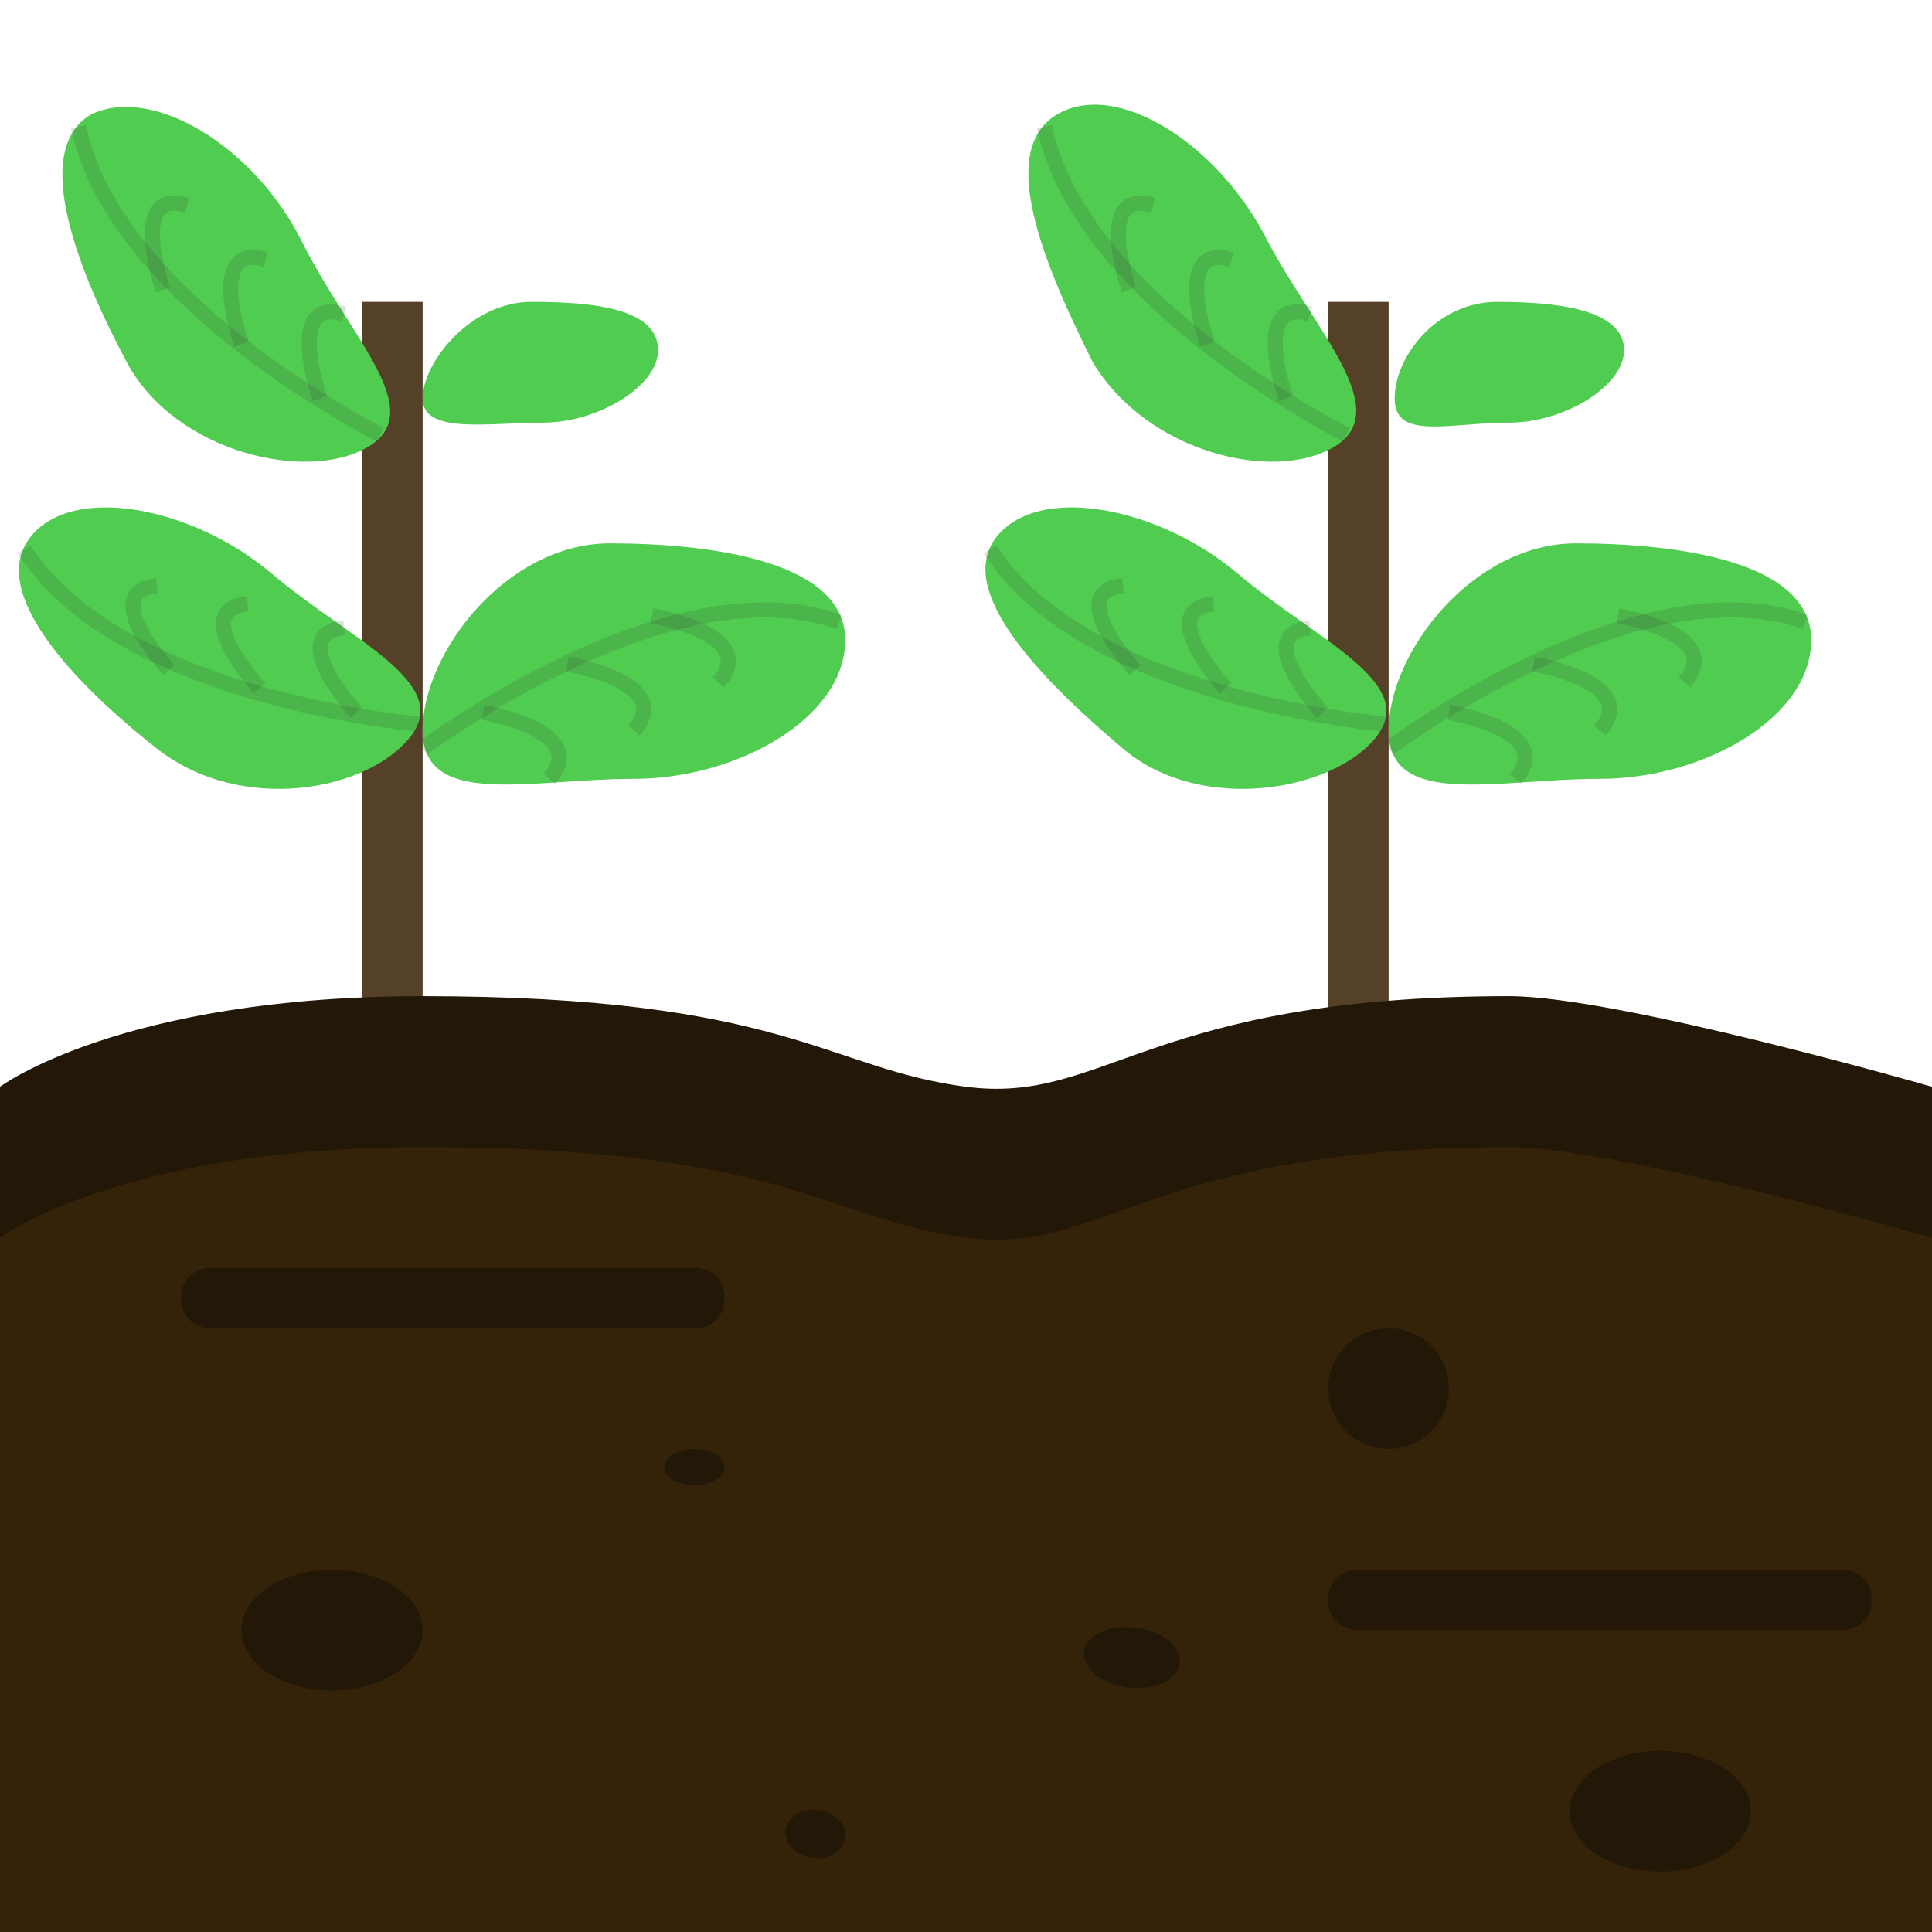
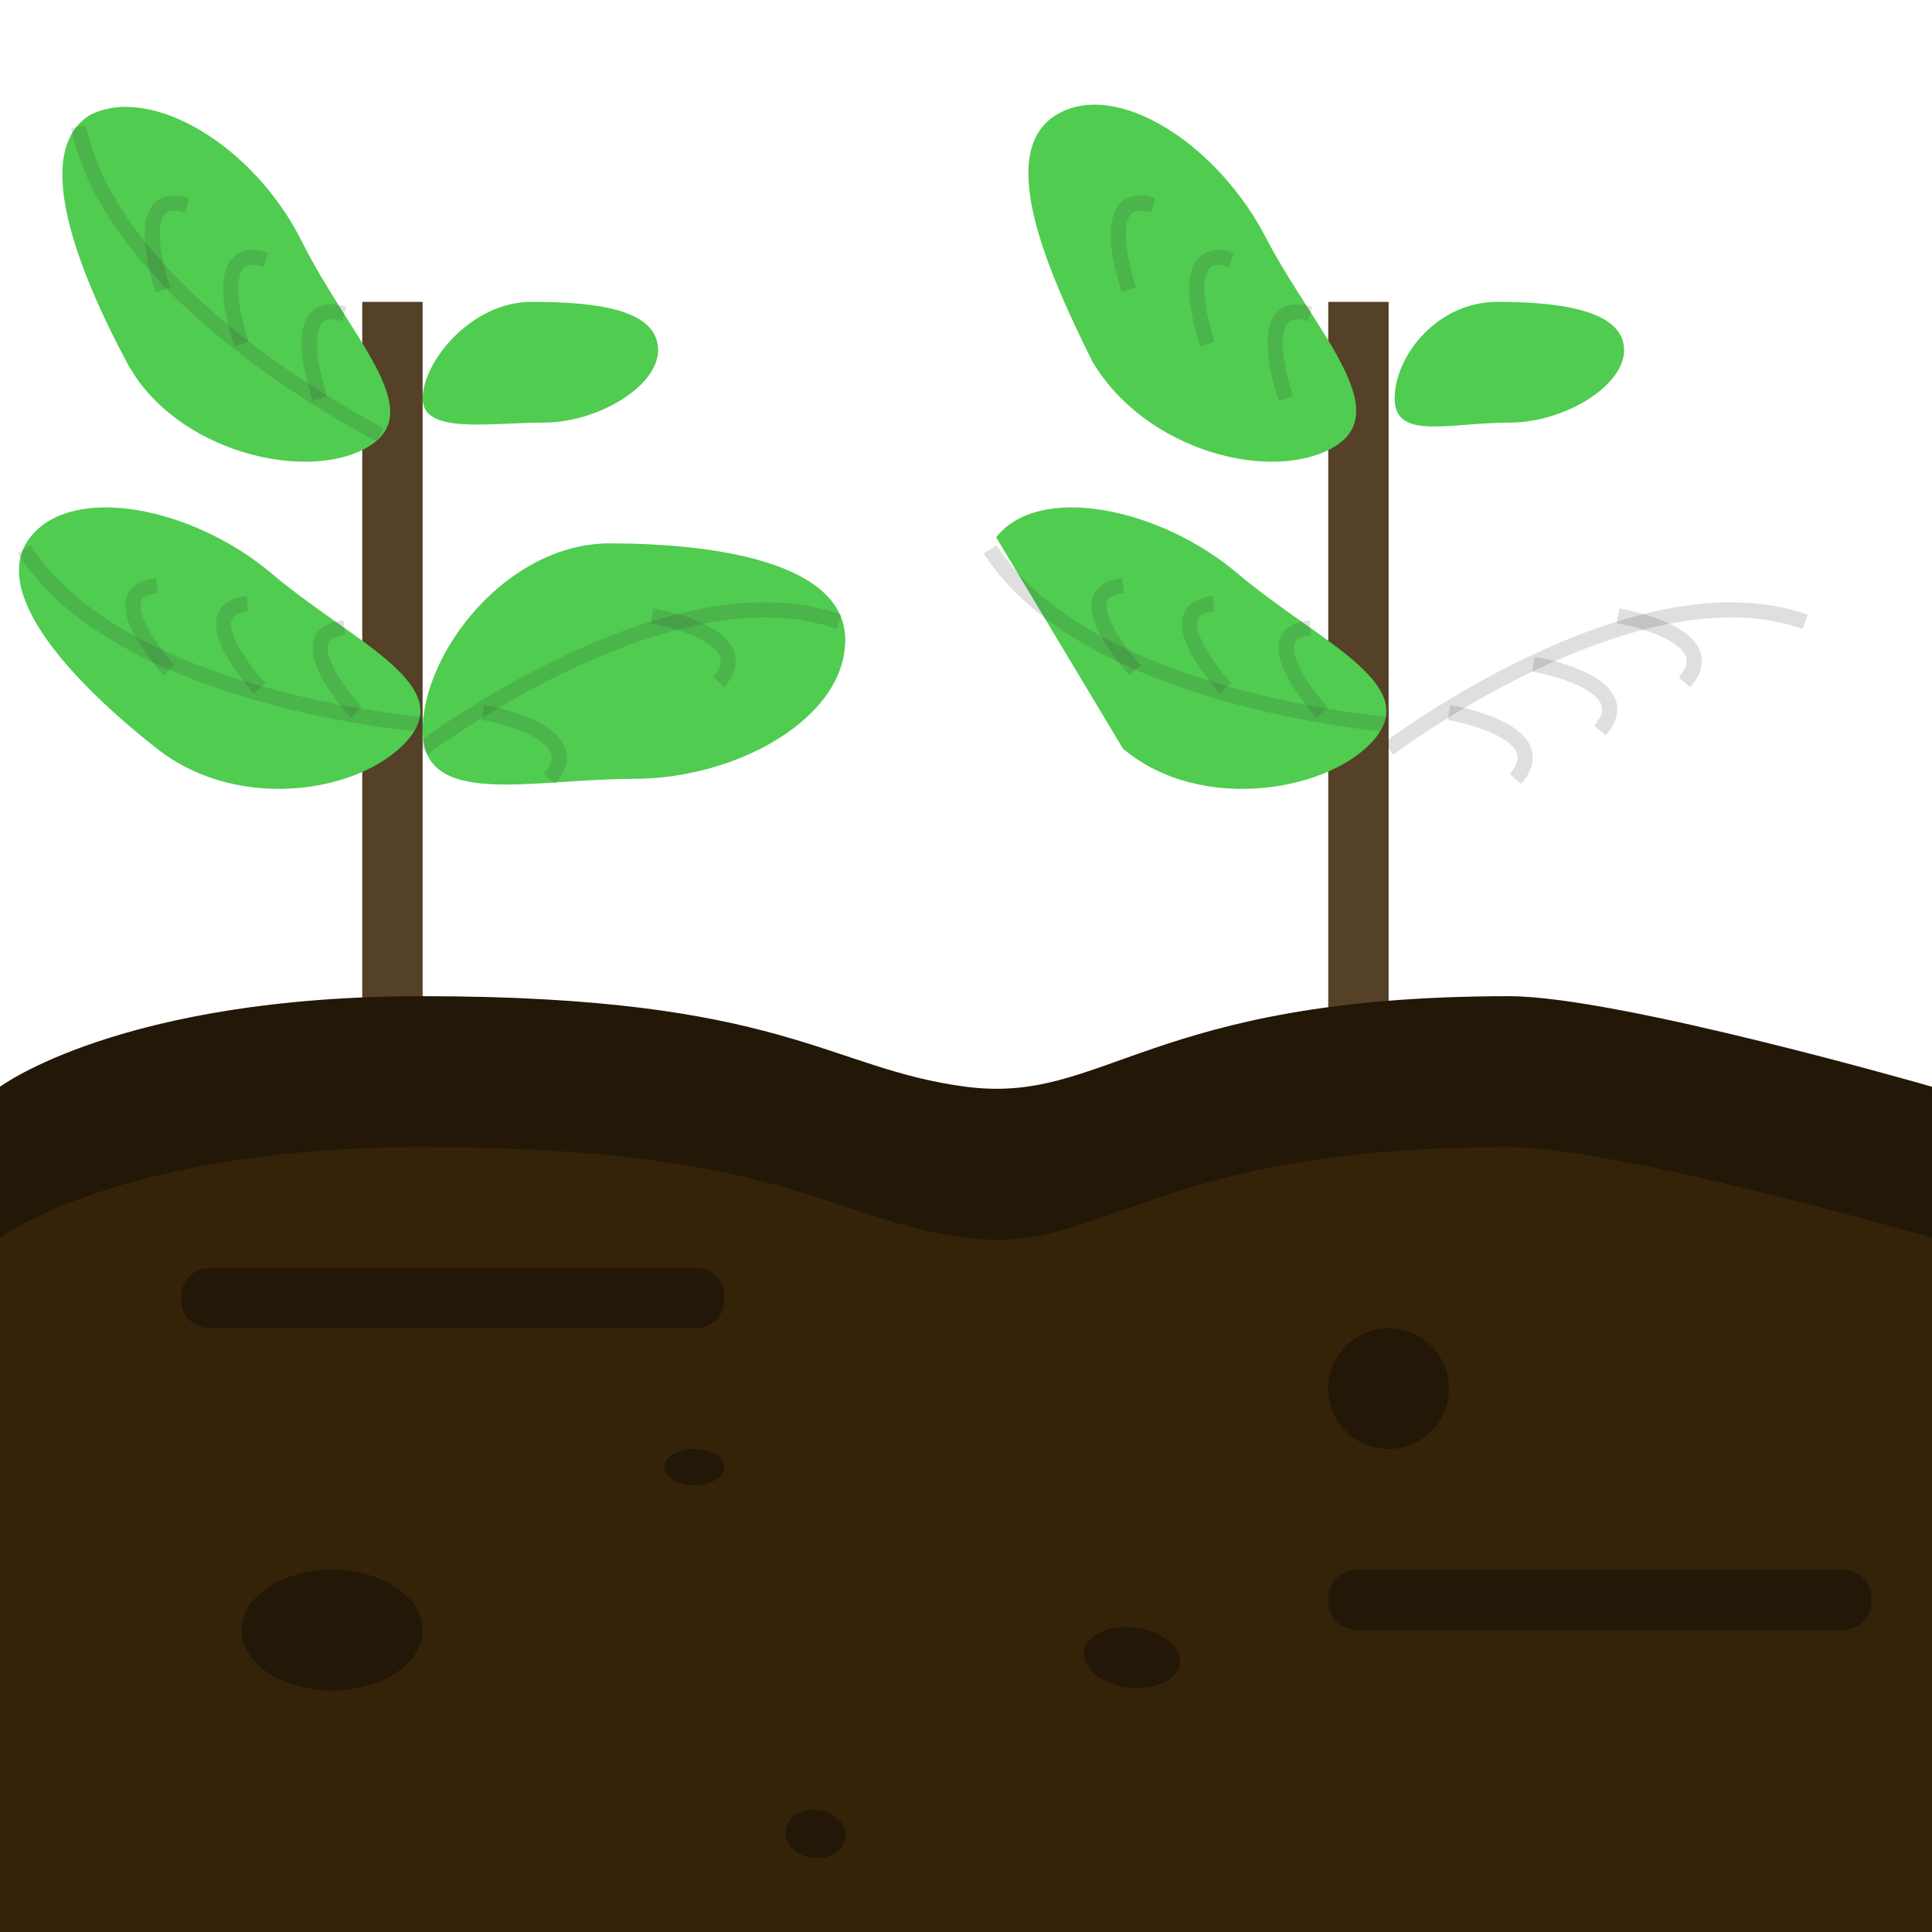
<svg xmlns="http://www.w3.org/2000/svg" version="1.1" id="Layer_1" x="0px" y="0px" viewBox="0 0 32 32" style="enable-background:new 0 0 32 32;" xml:space="preserve">
  <style type="text/css">
	.st0{fill:#544127;}
	.st1{fill:#231707;}
	.st2{fill:#352309;}
	.st3{fill:#50CC50;}
	.st4{opacity:0.16;fill:none;stroke:#383838;stroke-width:0.25;stroke-miterlimit:10;}
</style>
  <g>
    <rect x="22" y="5" class="st0" width="1" height="14" />
    <rect x="6" y="5" class="st0" width="1" height="14" />
    <path class="st1" d="M32,30H0V18c0,0,2-1.5,7-1.5c6,0,6.7,1.2,9,1.5c2.3,0.3,3-1.5,9-1.5c1.8,0,7,1.5,7,1.5V30z" />
    <path class="st2" d="M32,32.5H0v-12c0,0,2-1.5,7-1.5c6,0,6.7,1.2,9,1.5c2.3,0.3,3-1.5,9-1.5c1.8,0,7,1.5,7,1.5V32.5z" />
    <ellipse class="st1" cx="5.5" cy="27" rx="1.5" ry="1" />
-     <ellipse class="st1" cx="27.5" cy="30" rx="1.5" ry="1" />
    <circle class="st1" cx="23" cy="23" r="1" />
    <ellipse transform="matrix(0.124 -0.992 0.992 0.124 -10.863 42.694)" class="st1" cx="18.8" cy="27.5" rx="0.5" ry="0.8" />
    <ellipse transform="matrix(0.124 -0.992 0.992 0.124 -18.224 40.011)" class="st1" cx="13.5" cy="30.3" rx="0.4" ry="0.5" />
    <ellipse class="st1" cx="11.5" cy="24.3" rx="0.5" ry="0.3" />
    <path class="st3" d="M10.9,5.8c0,0.6-1,1.2-1.9,1.2S7,7.2,7,6.6S7.8,5,8.8,5S10.9,5.1,10.9,5.8z" />
    <g>
      <path class="st3" d="M1.5,1.9C2.5,1.4,4.2,2.4,5,4s2.1,2.8,1.1,3.4S2.9,7.5,2.1,6S0.5,2.5,1.5,1.9z" />
      <g>
        <path class="st4" d="M6.3,7.2c0,0-4.4-2.2-5-5.1" />
        <path class="st4" d="M2.7,4.8c0,0-0.6-1.7,0.4-1.4" />
        <path class="st4" d="M4,5.7c0,0-0.6-1.7,0.4-1.4" />
        <path class="st4" d="M5.3,6.6c0,0-0.6-1.7,0.4-1.4" />
      </g>
    </g>
    <g>
      <path class="st3" d="M0.5,8.9c0.7-0.9,2.7-0.5,4,0.6s3,1.8,2.3,2.7S4,13.5,2.6,12.4S-0.2,9.8,0.5,8.9z" />
      <g>
        <path class="st4" d="M7,12c0,0-5-0.4-6.6-2.9" />
        <path class="st4" d="M2.8,11.1c0,0-1.2-1.3-0.2-1.4" />
        <path class="st4" d="M4.3,11.4c0,0-1.2-1.3-0.2-1.4" />
        <path class="st4" d="M5.9,11.8c0,0-1.2-1.3-0.2-1.4" />
      </g>
    </g>
    <g>
      <path class="st3" d="M14,10.6c0,1.3-1.8,2.3-3.5,2.3S7,13.4,7,12.1S8.4,9,10.1,9S14,9.3,14,10.6z" />
      <g>
        <path class="st4" d="M7,12.4c0,0,4.1-3.1,6.9-2.1" />
        <path class="st4" d="M10.8,10.2c0,0,1.8,0.3,1.1,1.1" />
-         <path class="st4" d="M9.4,11c0,0,1.8,0.3,1.1,1.1" />
        <path class="st4" d="M8,11.8c0,0,1.8,0.3,1.1,1.1" />
      </g>
    </g>
    <path class="st3" d="M26.9,5.8c0,0.6-1,1.2-1.9,1.2c-1,0-1.9,0.3-1.9-0.4S23.8,5,24.8,5C25.7,5,26.9,5.1,26.9,5.8z" />
    <g>
      <path class="st3" d="M17.5,1.9c1-0.6,2.7,0.5,3.5,2.1c0.8,1.5,2.1,2.8,1.1,3.4c-1,0.6-3.1,0.1-4-1.4C17.3,4.4,16.5,2.5,17.5,1.9z" />
      <g>
-         <path class="st4" d="M22.3,7.2c0,0-4.4-2.2-5-5.1" />
        <path class="st4" d="M18.7,4.8c0,0-0.6-1.7,0.4-1.4" />
        <path class="st4" d="M20,5.7c0,0-0.6-1.7,0.4-1.4" />
        <path class="st4" d="M21.3,6.6c0,0-0.6-1.7,0.4-1.4" />
      </g>
    </g>
    <g>
-       <path class="st3" d="M16.5,8.9c0.7-0.9,2.7-0.5,4,0.6s3,1.8,2.3,2.7s-2.9,1.3-4.2,0.2C17.3,11.3,15.8,9.8,16.5,8.9z" />
+       <path class="st3" d="M16.5,8.9c0.7-0.9,2.7-0.5,4,0.6s3,1.8,2.3,2.7s-2.9,1.3-4.2,0.2z" />
      <g>
        <path class="st4" d="M23,12c0,0-5-0.4-6.6-2.9" />
        <path class="st4" d="M18.8,11.1c0,0-1.2-1.3-0.2-1.4" />
        <path class="st4" d="M20.3,11.4c0,0-1.2-1.3-0.2-1.4" />
        <path class="st4" d="M21.9,11.8c0,0-1.2-1.3-0.2-1.4" />
      </g>
    </g>
    <g>
-       <path class="st3" d="M30,10.6c0,1.3-1.8,2.3-3.5,2.3S23,13.4,23,12.1S24.4,9,26.1,9S30,9.3,30,10.6z" />
      <g>
        <path class="st4" d="M23,12.4c0,0,4.1-3.1,6.9-2.1" />
        <path class="st4" d="M26.8,10.2c0,0,1.8,0.3,1.1,1.1" />
        <path class="st4" d="M25.4,11c0,0,1.8,0.3,1.1,1.1" />
        <path class="st4" d="M24,11.8c0,0,1.8,0.3,1.1,1.1" />
      </g>
    </g>
    <path class="st1" d="M11.5,22h-8C3.2,22,3,21.8,3,21.5l0,0C3,21.2,3.2,21,3.5,21h8c0.3,0,0.5,0.2,0.5,0.5l0,0   C12,21.8,11.8,22,11.5,22z" />
    <path class="st1" d="M30.5,27h-8c-0.3,0-0.5-0.2-0.5-0.5l0,0c0-0.3,0.2-0.5,0.5-0.5h8c0.3,0,0.5,0.2,0.5,0.5l0,0   C31,26.8,30.8,27,30.5,27z" />
  </g>
</svg>